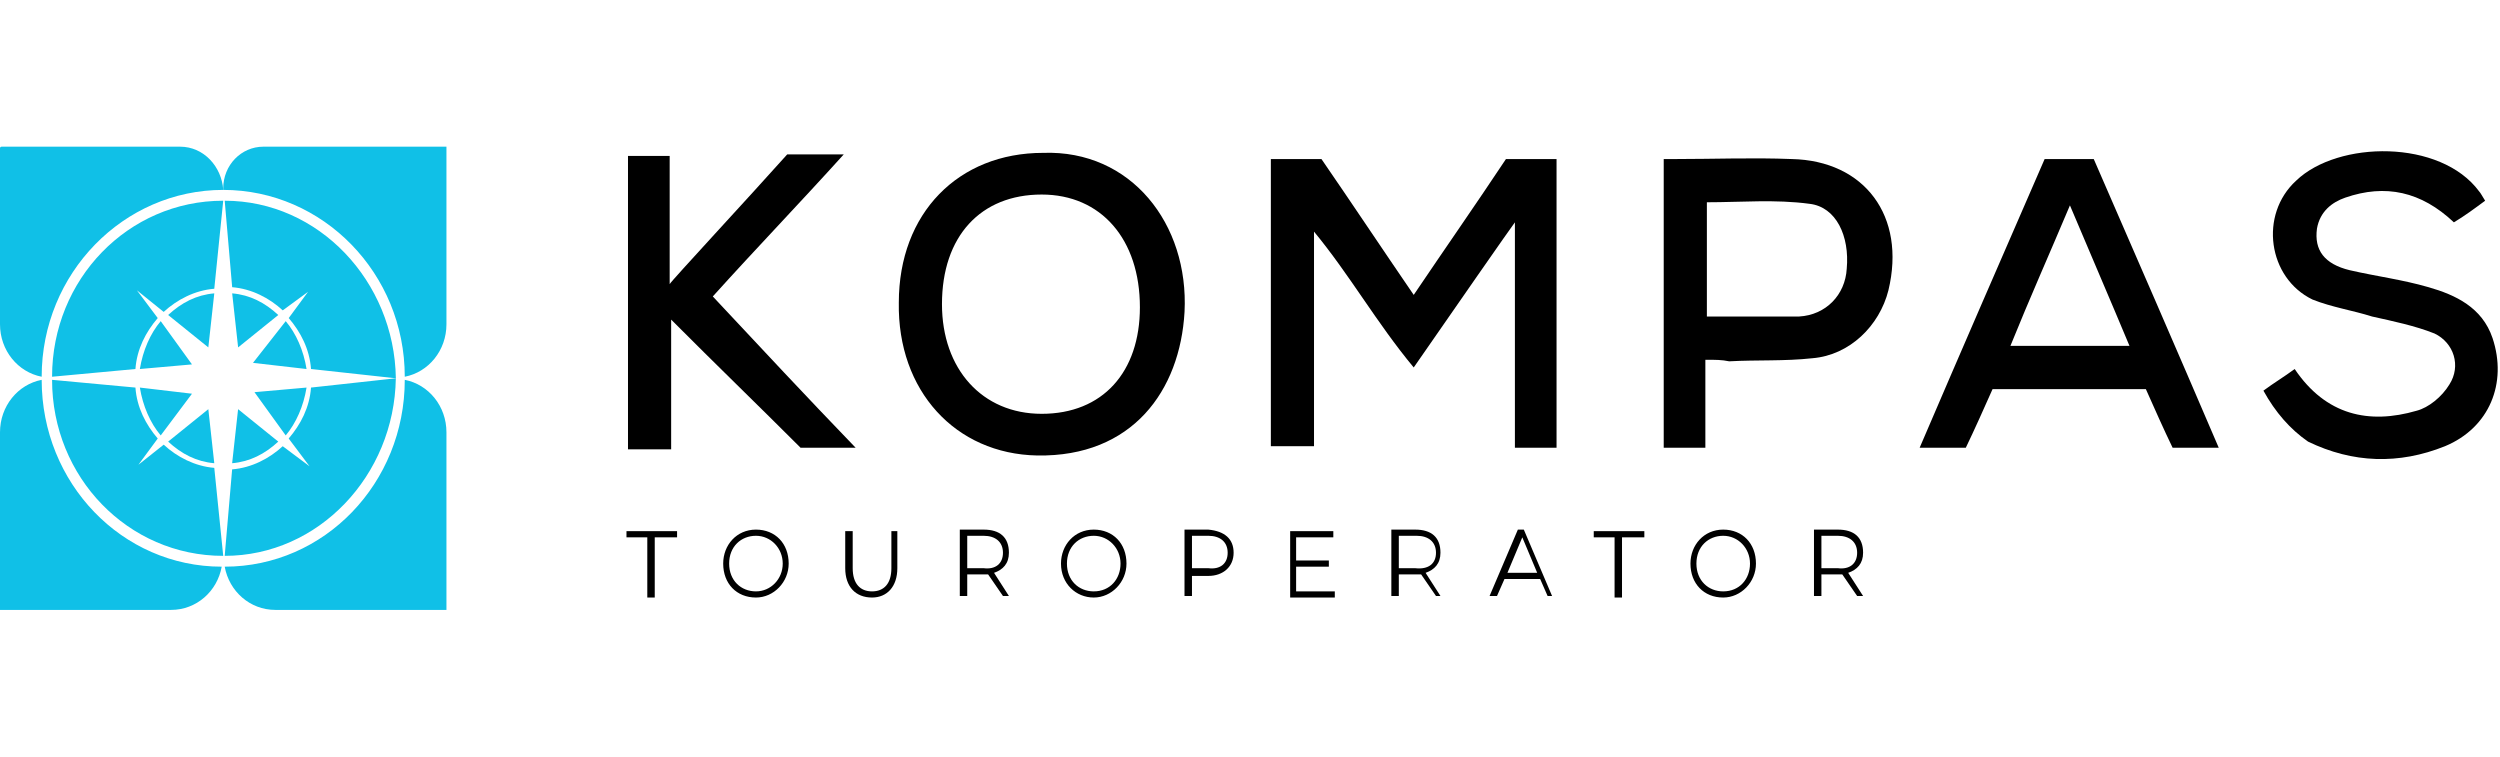
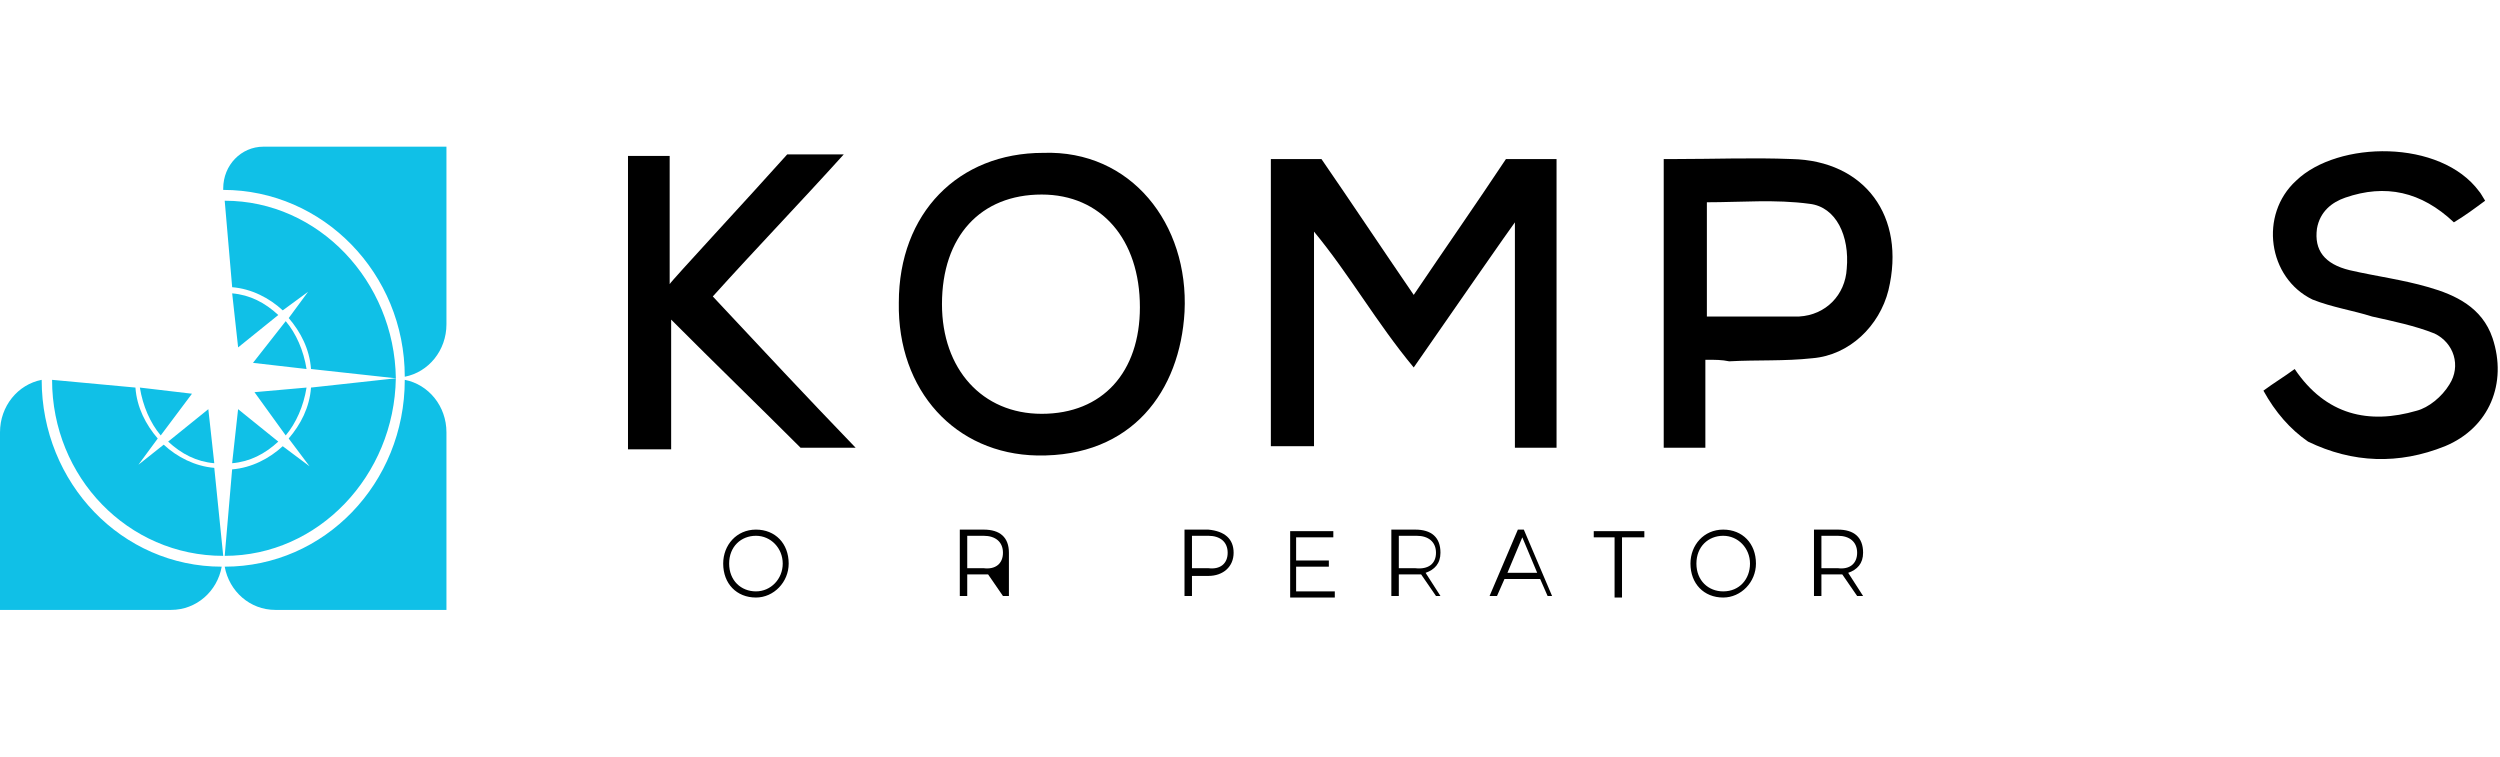
<svg xmlns="http://www.w3.org/2000/svg" width="76" height="23" viewBox="0 0 76 23" fill="none">
  <g id="Ð¡Ð»Ð¾Ð¹_1" clip-path="url(#clip0_6259_33438)">
    <g id="Group">
      <g id="Group_2">
        <path id="Vector" d="M47.319 13.612C46.912 13.612 46.505 13.612 46.053 13.612C46.053 11.453 46.053 8.965 46.053 6.759C46.008 6.806 44.017 9.669 42.977 11.171C41.846 9.81 41.031 8.355 39.946 7.041C39.946 9.2 39.946 11.359 39.946 13.565C39.448 13.565 39.086 13.565 38.634 13.565C38.634 10.655 38.634 7.745 38.634 4.835C39.131 4.835 39.629 4.835 40.172 4.835C41.077 6.149 41.981 7.51 42.977 8.965C43.927 7.557 44.877 6.196 45.781 4.835C46.279 4.835 46.777 4.835 47.319 4.835C47.319 7.792 47.319 10.655 47.319 13.612Z" fill="black" />
        <path id="Vector_2" d="M31.712 4.647C34.381 4.553 36.145 6.806 36.01 9.482C35.874 11.876 34.426 13.894 31.531 13.847C29.043 13.8 27.279 11.876 27.324 9.2C27.324 6.478 29.134 4.647 31.712 4.647ZM31.667 5.914C29.812 5.914 28.636 7.182 28.636 9.247C28.636 11.218 29.857 12.58 31.667 12.58C33.522 12.58 34.653 11.312 34.653 9.341C34.653 7.276 33.477 5.914 31.667 5.914Z" fill="black" />
-         <path id="Vector_3" d="M67.45 13.612C66.953 13.612 66.546 13.612 66.048 13.612C65.776 13.049 65.505 12.439 65.234 11.829C63.696 11.829 62.157 11.829 60.574 11.829C60.303 12.439 60.031 13.049 59.76 13.612C59.307 13.612 58.9 13.612 58.357 13.612C59.624 10.655 60.891 7.745 62.157 4.835C62.655 4.835 63.153 4.835 63.65 4.835C64.917 7.745 66.184 10.655 67.45 13.612ZM64.736 10.514C64.148 9.106 63.56 7.745 62.926 6.243C62.293 7.745 61.705 9.059 61.117 10.514C62.338 10.514 63.515 10.514 64.736 10.514Z" fill="black" />
        <path id="Vector_4" d="M68.808 11.876C69.124 11.641 69.441 11.453 69.758 11.218C70.708 12.627 72.019 12.908 73.467 12.486C73.829 12.392 74.236 12.063 74.462 11.688C74.824 11.124 74.598 10.42 74.01 10.139C73.422 9.904 72.743 9.763 72.11 9.622C71.522 9.435 70.889 9.341 70.3 9.106C68.943 8.449 68.672 6.525 69.803 5.492C71.07 4.271 74.191 4.225 75.367 5.82C75.412 5.867 75.458 5.961 75.548 6.102C75.231 6.337 74.915 6.571 74.598 6.759C73.603 5.82 72.517 5.586 71.296 6.008C70.889 6.149 70.527 6.431 70.436 6.947C70.346 7.604 70.662 8.027 71.431 8.214C72.246 8.402 73.015 8.496 73.829 8.731C74.643 8.965 75.458 9.341 75.774 10.28C76.227 11.641 75.684 13.002 74.327 13.565C72.924 14.129 71.522 14.082 70.165 13.425C69.622 13.049 69.169 12.533 68.808 11.876Z" fill="black" />
        <path id="Vector_5" d="M51.843 10.937C51.843 11.876 51.843 12.767 51.843 13.612C51.391 13.612 50.984 13.612 50.577 13.612C50.577 10.702 50.577 7.745 50.577 4.835C50.712 4.835 50.848 4.835 50.939 4.835C52.115 4.835 53.291 4.788 54.467 4.835C56.684 4.882 57.95 6.571 57.408 8.825C57.136 9.904 56.231 10.796 55.1 10.89C54.241 10.984 53.427 10.937 52.567 10.984C52.341 10.937 52.16 10.937 51.843 10.937ZM51.889 9.622C52.884 9.622 53.789 9.622 54.693 9.622C55.508 9.576 56.096 8.965 56.141 8.167C56.231 7.182 55.824 6.29 55.01 6.196C53.969 6.055 52.929 6.149 51.889 6.149C51.889 7.276 51.889 8.449 51.889 9.622Z" fill="black" />
        <path id="Vector_6" d="M20.403 9.716C20.403 11.078 20.403 12.345 20.403 13.659C19.95 13.659 19.543 13.659 19.091 13.659C19.091 10.702 19.091 7.745 19.091 4.741C19.498 4.741 19.905 4.741 20.358 4.741C20.358 5.961 20.358 7.416 20.358 8.637C20.403 8.543 22.8 5.961 23.931 4.694C24.474 4.694 24.972 4.694 25.65 4.694C24.293 6.196 22.981 7.557 21.669 9.012C23.117 10.561 24.519 12.063 26.012 13.612C25.379 13.612 24.836 13.612 24.338 13.612C23.072 12.345 21.76 11.078 20.403 9.716Z" fill="black" />
      </g>
      <g id="Group_3">
-         <path id="Vector_7" d="M19.724 16.335H19.045V16.147H20.583V16.335H19.904V18.165H19.678V16.335H19.724Z" fill="black" />
        <path id="Vector_8" d="M21.985 17.133C21.985 16.569 22.392 16.1 22.981 16.1C23.569 16.1 23.976 16.523 23.976 17.133C23.976 17.696 23.523 18.165 22.981 18.165C22.392 18.165 21.985 17.743 21.985 17.133ZM23.795 17.133C23.795 16.663 23.433 16.288 22.981 16.288C22.528 16.288 22.166 16.616 22.166 17.133C22.166 17.649 22.528 17.978 22.981 17.978C23.433 17.978 23.795 17.602 23.795 17.133Z" fill="black" />
-         <path id="Vector_9" d="M25.695 17.273V16.147H25.922V17.273C25.922 17.743 26.148 17.978 26.51 17.978C26.872 17.978 27.098 17.743 27.098 17.273V16.147H27.279V17.273C27.279 17.837 26.962 18.165 26.51 18.165C26.012 18.165 25.695 17.837 25.695 17.273Z" fill="black" />
-         <path id="Vector_10" d="M30.49 18.118L30.038 17.461C29.992 17.461 29.947 17.461 29.902 17.461H29.404V18.118H29.178V16.1H29.902C30.4 16.1 30.671 16.335 30.671 16.804C30.671 17.133 30.49 17.32 30.219 17.414L30.671 18.118H30.49ZM30.49 16.804C30.49 16.476 30.264 16.288 29.902 16.288H29.404V17.273H29.902C30.264 17.32 30.49 17.133 30.49 16.804Z" fill="black" />
-         <path id="Vector_11" d="M32.254 17.133C32.254 16.569 32.661 16.1 33.25 16.1C33.838 16.1 34.245 16.523 34.245 17.133C34.245 17.696 33.792 18.165 33.25 18.165C32.707 18.165 32.254 17.743 32.254 17.133ZM34.064 17.133C34.064 16.663 33.702 16.288 33.25 16.288C32.797 16.288 32.435 16.616 32.435 17.133C32.435 17.649 32.797 17.978 33.25 17.978C33.747 17.978 34.064 17.602 34.064 17.133Z" fill="black" />
+         <path id="Vector_10" d="M30.49 18.118L30.038 17.461C29.992 17.461 29.947 17.461 29.902 17.461H29.404V18.118H29.178V16.1H29.902C30.4 16.1 30.671 16.335 30.671 16.804L30.671 18.118H30.49ZM30.49 16.804C30.49 16.476 30.264 16.288 29.902 16.288H29.404V17.273H29.902C30.264 17.32 30.49 17.133 30.49 16.804Z" fill="black" />
        <path id="Vector_12" d="M37.502 16.804C37.502 17.227 37.185 17.508 36.733 17.508H36.236V18.118H36.009V16.1H36.733C37.231 16.147 37.502 16.382 37.502 16.804ZM37.321 16.804C37.321 16.476 37.095 16.288 36.733 16.288H36.236V17.273H36.733C37.095 17.32 37.321 17.133 37.321 16.804Z" fill="black" />
        <path id="Vector_13" d="M40.578 17.978V18.165H39.221V16.147H40.533V16.335H39.402V17.039H40.397V17.227H39.402V17.978H40.578Z" fill="black" />
        <path id="Vector_14" d="M43.654 18.118L43.202 17.461C43.157 17.461 43.112 17.461 43.066 17.461H42.524V18.118H42.297V16.1H43.021C43.519 16.1 43.79 16.335 43.79 16.804C43.79 17.133 43.609 17.32 43.338 17.414L43.79 18.118H43.654ZM43.654 16.804C43.654 16.476 43.428 16.288 43.066 16.288H42.524V17.273H43.021C43.428 17.32 43.654 17.133 43.654 16.804Z" fill="black" />
        <path id="Vector_15" d="M46.821 17.602H45.736L45.509 18.118H45.283L46.143 16.1H46.324L47.183 18.118H47.047L46.821 17.602ZM46.731 17.414L46.278 16.335L45.826 17.414H46.731Z" fill="black" />
        <path id="Vector_16" d="M49.128 16.335H48.45V16.147H49.988V16.335H49.309V18.165H49.083V16.335H49.128Z" fill="black" />
        <path id="Vector_17" d="M51.39 17.133C51.39 16.569 51.797 16.1 52.385 16.1C52.974 16.1 53.381 16.523 53.381 17.133C53.381 17.696 52.928 18.165 52.385 18.165C51.797 18.165 51.39 17.743 51.39 17.133ZM53.2 17.133C53.2 16.663 52.838 16.288 52.385 16.288C51.933 16.288 51.571 16.616 51.571 17.133C51.571 17.649 51.933 17.978 52.385 17.978C52.883 17.978 53.2 17.602 53.2 17.133Z" fill="black" />
        <path id="Vector_18" d="M56.457 18.118L56.005 17.461C55.959 17.461 55.914 17.461 55.869 17.461H55.371V18.118H55.145V16.1H55.869C56.366 16.1 56.638 16.335 56.638 16.804C56.638 17.133 56.457 17.32 56.185 17.414L56.638 18.118H56.457ZM56.457 16.804C56.457 16.476 56.231 16.288 55.869 16.288H55.371V17.273H55.869C56.231 17.32 56.457 17.133 56.457 16.804Z" fill="black" />
      </g>
      <g id="Group_4">
        <path id="Vector_19" fill-rule="evenodd" clip-rule="evenodd" d="M8.686 9.763C9.003 10.139 9.229 10.655 9.319 11.218L7.691 11.031L8.686 9.763ZM7.058 8.918C7.6 8.965 8.053 9.2 8.46 9.576L7.239 10.561L7.058 8.918ZM9.455 11.218C9.41 10.608 9.139 10.092 8.777 9.669L9.365 8.871L8.596 9.435C8.189 9.059 7.646 8.778 7.058 8.731L6.831 6.102C9.681 6.102 11.989 8.543 12.034 11.5L9.455 11.218ZM8.008 4.459H13.572V9.857C13.572 10.655 13.029 11.312 12.305 11.453C12.305 8.308 9.817 5.773 6.786 5.773V5.727C6.786 5.022 7.329 4.459 8.008 4.459Z" fill="#10C0E7" />
-         <path id="Vector_20" fill-rule="evenodd" clip-rule="evenodd" d="M4.886 9.763C4.569 10.139 4.343 10.655 4.252 11.218L5.836 11.078L4.886 9.763ZM6.514 8.918C5.971 8.965 5.519 9.2 5.112 9.576L6.333 10.561L6.514 8.918ZM4.117 11.218C4.162 10.608 4.433 10.092 4.795 9.669L4.162 8.825L4.976 9.482C5.383 9.106 5.926 8.825 6.514 8.778L6.786 6.102C3.89 6.102 1.583 8.496 1.583 11.453L4.117 11.218ZM5.474 4.459H0.045C0.045 4.459 0 4.459 0 4.506V9.857C0 10.655 0.543 11.312 1.267 11.453C1.267 8.308 3.755 5.773 6.786 5.773C6.74 5.069 6.198 4.459 5.474 4.459Z" fill="#10C0E7" />
        <path id="Vector_21" fill-rule="evenodd" clip-rule="evenodd" d="M4.886 13.237C4.569 12.861 4.343 12.345 4.252 11.782L5.836 11.969L4.886 13.237ZM6.514 14.082C5.971 14.035 5.519 13.8 5.112 13.425L6.333 12.439L6.514 14.082ZM4.117 11.782C4.162 12.392 4.433 12.908 4.795 13.331L4.207 14.129L4.976 13.518C5.383 13.894 5.926 14.175 6.514 14.223L6.786 16.898C3.89 16.898 1.583 14.504 1.583 11.547L4.117 11.782ZM5.202 18.541H0V13.143C0 12.345 0.543 11.688 1.267 11.547C1.267 14.692 3.71 17.227 6.74 17.227C6.605 17.978 5.971 18.541 5.202 18.541Z" fill="#10C0E7" />
        <path id="Vector_22" fill-rule="evenodd" clip-rule="evenodd" d="M8.686 13.237C9.002 12.861 9.229 12.345 9.319 11.782L7.736 11.922L8.686 13.237ZM7.057 14.082C7.6 14.035 8.052 13.8 8.46 13.425L7.238 12.439L7.057 14.082ZM9.455 11.782C9.41 12.392 9.138 12.908 8.776 13.331L9.41 14.175L8.595 13.565C8.188 13.941 7.645 14.222 7.057 14.269L6.831 16.898C9.681 16.898 11.988 14.457 12.033 11.5L9.455 11.782ZM8.369 18.541H13.572V13.143C13.572 12.345 13.029 11.688 12.305 11.547C12.305 14.692 9.862 17.227 6.831 17.227C6.967 17.978 7.6 18.541 8.369 18.541Z" fill="#10C0E7" />
      </g>
    </g>
  </g>
  <defs>
    <clipPath id="clip0_6259_33438">
      <rect width="76" height="23" fill="white" />
    </clipPath>
  </defs>
</svg>